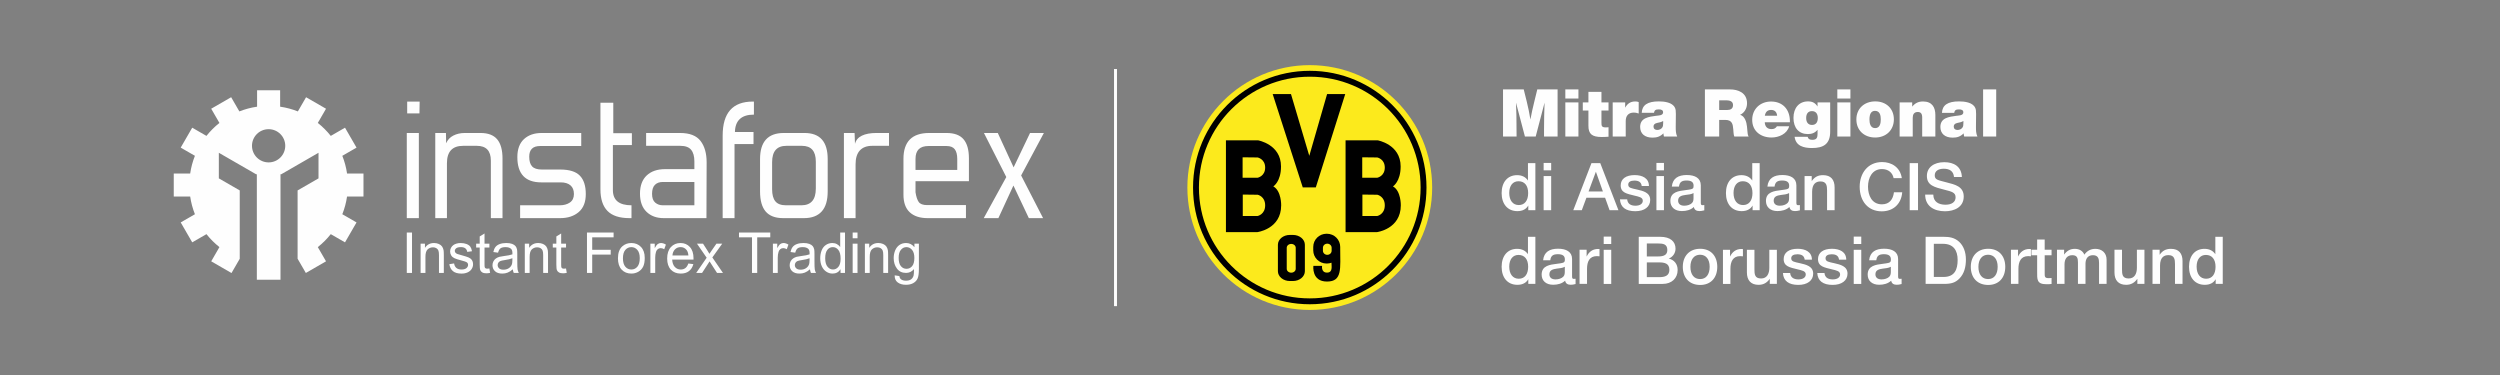
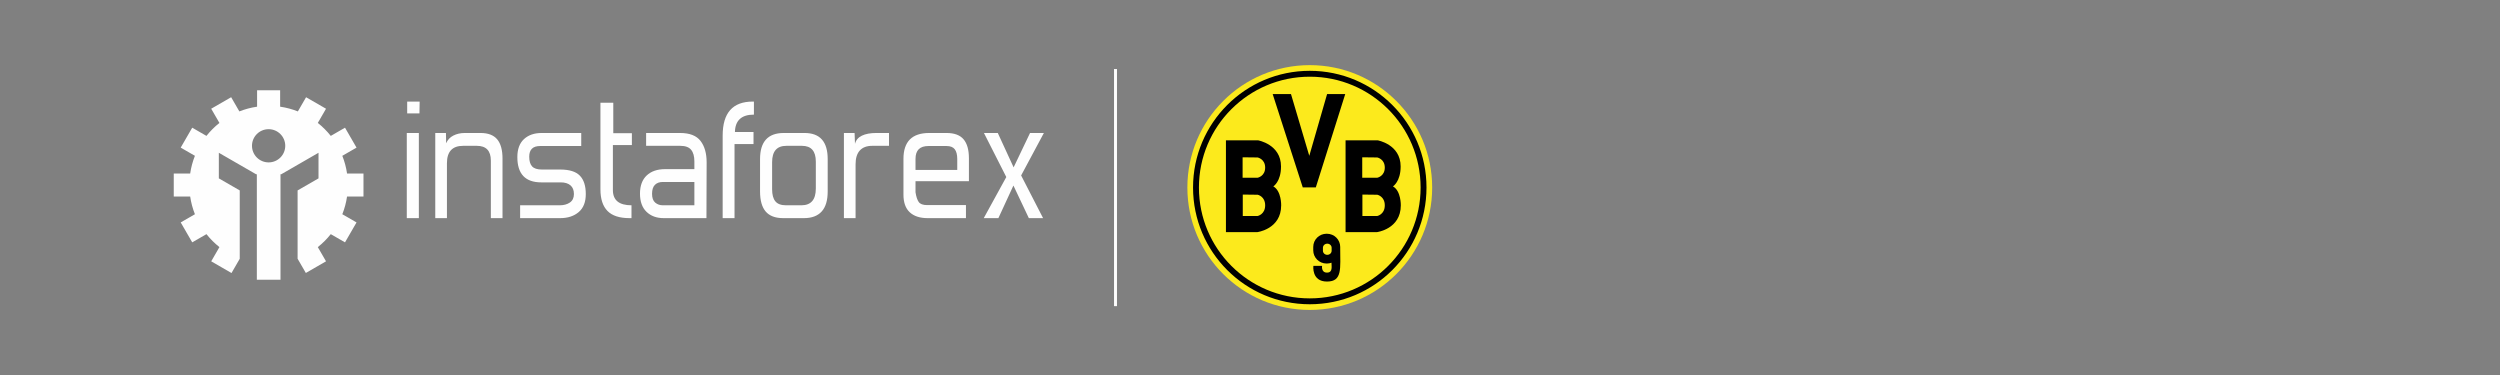
<svg xmlns="http://www.w3.org/2000/svg" xml:space="preserve" width="1000mm" height="150mm" version="1.1" style="shape-rendering:geometricPrecision; text-rendering:geometricPrecision; image-rendering:optimizeQuality; fill-rule:evenodd; clip-rule:evenodd" viewBox="0 0 100000 15000">
  <rect x="0" y="0" width="100000" height="15000" fill="#808080" stroke="none" />
  <defs>
    <style type="text/css">
   
    .str0 {stroke:#FEFEFE;stroke-width:20;stroke-miterlimit:22.926}
    .str1 {stroke:#FEFEFE;stroke-width:20;stroke-miterlimit:22.926}
    .fil2 {fill:#FEFEFE}
    .fil4 {fill:#FEFEFE}
    .fil1 {fill:black;fill-rule:nonzero}
    .fil0 {fill:#FCEA1C;fill-rule:nonzero}
    .fil5 {fill:#FEFEFE;fill-rule:nonzero}
    .fil3 {fill:#FEFEFE;fill-rule:nonzero}
   
  </style>
  </defs>
  <g id="Слой_x0020_1">
    <g id="_2738633494832">
      <path class="fil0" d="M52390.96 2605.22c-2704.19,0 -4896.29,2192.11 -4896.29,4896.36 0,2704.09 2192.1,4896.14 4896.29,4896.14 2703.56,0 4895.34,-2191.16 4896.24,-4894.48l0 -3.31c-0.9,-2703.5 -2192.68,-4894.71 -4896.24,-4894.71z" />
      <path class="fil1" d="M49255.84 4366.38c-802.47,802.77 -1298.52,1910.45 -1298.66,3135.18l0 0c0.14,1224.7 496.19,2332.21 1298.66,3134.98l0 0c802.76,802.47 1910.44,1298.55 3135.12,1298.55l0 0c1224.75,0 2332.26,-496.08 3135.03,-1298.55l0 0c802.47,-802.77 1298.31,-1910.28 1298.48,-3134.98l0 0c-0.17,-1224.73 -496.01,-2332.41 -1298.48,-3135.18l0 0c-802.77,-802.47 -1910.28,-1298.51 -3135.03,-1298.51l0 0c-1224.68,0 -2332.36,496.04 -3135.12,1298.51l0 0zm-1533.94 3135.18c0.16,-2578.82 2090.31,-4668.95 4669.06,-4668.95l0 0c2578.66,0 4668.83,2090.13 4668.83,4668.95l0 0c0,2578.47 -2090.17,4668.73 -4668.83,4668.88l0 0c-2578.75,-0.15 -4668.9,-2090.41 -4669.06,-4668.88l0 0z" />
-       <path class="fil1" d="M51828.7 10753.33c0,85.07 -80.4,153.89 -179.7,153.89 -99.35,0 -179.81,-68.82 -179.81,-153.89l0 -842.3c0,-85.32 80.46,-154.28 179.81,-154.28 99.3,0 179.7,68.96 179.7,154.28l0 842.3zm-110.27 -1356.09l-125.74 0c-263.17,0 -476.52,175.95 -476.52,393.22l0 1057.13c0,217.12 213.35,393.07 476.52,393.07l125.74 0c263.05,0 476.43,-175.95 476.43,-393.07l0 -1057.13c0,-217.27 -213.38,-393.22 -476.43,-393.22z" />
      <path class="fil1" d="M53091.25 10193.15c-96.16,0 -174.09,-72.63 -174.09,-162.21l0 -121.72c0,-89.48 77.93,-162.27 174.09,-162.27 96.16,0 174.13,72.79 174.13,162.27l0 121.72c0,89.58 -77.97,162.21 -174.13,162.21zm517.21 -284.35l0 -31.67c0,-291.33 -238.03,-527.33 -531.81,-527.33l-15.08 0c-293.6,0 -531.63,236 -531.63,527.33l0 136.99c0,291.01 238.03,527.03 531.63,527.03l15.08 0c64.56,0 126.13,-11.82 183.37,-32.73l-0.61 0.88c0,149.41 59.83,394.64 -180.5,394.64 -240.19,0 -196.05,-269.49 -196.05,-269.49l-348.08 0c0,0 -78.46,627.51 544.13,627.51 622.8,0 529.55,-519.57 529.55,-1353.16z" />
      <polygon class="fil1" points="50907.05,3762.23 51639.11,3762.23 52371.4,6233.31 53083.83,3762.23 53809.5,3762.23 52632.88,7494.95 52109.84,7494.95 " />
      <path class="fil1" d="M55090.88 7109.17l-601.51 0 0 -816.99 601.51 6.49c0,0 300.63,58.87 300.63,405.43 0,346.36 -300.63,405.07 -300.63,405.07zm2.1 1529.81l-597.1 0 0 -856.41 597.1 6.96c0,0 298.53,61.57 298.53,424.75 0,363.15 -298.53,424.7 -298.53,424.7zm625.38 -1183.3c0,0 307.14,-189.46 307.14,-797.51 0,-889.01 -921.62,-1045.86 -921.62,-1045.86l-1281.3 0 0 3673.84 1248.57 0c0,0 960.94,-117.76 960.94,-1072.04 0,0 13.07,-575.26 -313.73,-758.43z" />
      <path class="fil1" d="M50305.59 7109.17l-601.37 0 0 -816.99 601.37 6.49c0,0 300.73,58.87 300.73,405.43 0,346.36 -300.73,405.07 -300.73,405.07zm2.21 1529.81l-597.09 0 0 -856.41 597.09 6.96c0,0 298.52,61.57 298.52,424.75 0,363.15 -298.52,424.7 -298.52,424.7zm625.29 -1183.3c0,0 307.3,-189.46 307.3,-797.51 0,-889.01 -921.7,-1045.86 -921.7,-1045.86l-1281.31 0 0 3673.84 1248.6 0c0,0 960.94,-117.76 960.94,-1072.04 0,0 13.08,-575.26 -313.83,-758.43z" />
    </g>
    <rect class="fil2 str0" x="44576.19" y="2769.83" width="88.19" height="9463.28" />
-     <path class="fil3" d="M62303.72 3576.81l-812.27 0 -116.42 476.25c-58.21,243.41 -116.41,481.54 -158.75,727.6 -37.04,-240.77 -87.31,-476.25 -145.52,-714.37l-121.71 -489.48 -828.14 0 0 1883.83 542.39 0 -2.64 -362.48c-2.65,-431.27 -2.65,-545.04 -21.17,-992.18l357.19 1354.66 431.27 0 354.54 -1354.66c-13.23,357.18 -21.17,714.37 -21.17,1071.56l0 283.1 542.4 0 0 -1883.83zm833.43 0l-523.87 0 0 365.12 523.87 0 0 -365.12zm0 518.58l-523.87 0 0 1365.25 523.87 0 0 -1365.25zm1203.86 0l-283.11 0 0 -420.69 -521.22 0 0 420.69 -224.9 0 0 325.44 224.9 0 0 611.19c0,330.72 148.16,447.14 529.16,447.14 108.48,0 156.11,-2.65 275.17,-10.58l0 -378.36c-34.4,5.3 -74.08,5.3 -108.48,5.3 -161.4,0 -174.63,-52.92 -174.63,-187.86l0 -486.83 283.11 0 0 -325.44zm1206.49 -13.23c-55.56,-18.52 -76.72,-23.81 -134.93,-23.81 -195.79,0 -312.21,84.67 -407.46,248.71l2.65 -211.67 -500.07 0 0 1365.25 521.23 0 0 -619.12c0,-211.67 111.13,-338.67 325.44,-338.67 60.85,0 105.83,7.94 193.14,37.04l0 -457.73zm1539.88 1378.48c-58.21,-116.42 -58.21,-256.65 -58.21,-388.94 0,-211.66 5.29,-341.31 5.29,-513.29 0,-137.58 -7.94,-187.85 -37.04,-248.71 -103.19,-219.6 -433.92,-254 -645.58,-254 -449.79,0 -669.4,148.17 -682.63,457.73l489.48 0c18.52,-105.83 66.15,-137.58 193.15,-137.58 116.41,0 171.98,37.04 171.98,119.06 0,132.29 -190.5,124.36 -283.11,137.59 -280.45,39.68 -635,74.08 -635,444.49 0,269.88 185.21,428.63 494.77,428.63 182.57,0 312.21,-47.63 436.57,-171.98 2.64,50.27 5.29,66.15 21.16,127l529.17 0zm-560.92 -621.77l0 82.02c0,89.96 -7.93,132.29 -31.75,171.98 -39.68,66.15 -116.41,105.83 -206.37,105.83 -92.61,0 -148.17,-52.91 -148.17,-137.58 0,-74.08 44.98,-121.71 142.88,-142.88 84.66,-18.52 171.98,-31.75 243.41,-79.37zm1669.52 -1262.06l0 1883.83 571.5 0 0 -664.1 243.42 0c269.87,0 304.27,164.04 320.14,381l7.94 105.83c5.29,58.21 10.58,124.35 34.4,177.27l571.5 0c-37.05,-55.56 -42.34,-137.58 -47.63,-203.73l-18.52 -198.44c-15.87,-166.68 -84.67,-418.04 -275.17,-465.66 169.34,-76.73 277.82,-256.65 277.82,-460.38 0,-436.56 -378.36,-555.62 -672.04,-555.62l-1013.36 0zm571.5 436.56l285.75 0c177.27,0 267.23,63.5 267.23,190.5 0,148.17 -103.19,195.79 -235.48,195.79l-317.5 0 0 -386.29zm2799.29 1037.17l-489.48 0c-52.92,82.02 -116.42,113.77 -219.6,113.77 -161.4,0 -259.29,-97.9 -267.23,-272.52l1005.41 0 0 -39.69c0,-481.54 -293.68,-791.1 -754.06,-791.1 -439.21,0 -754.06,306.91 -754.06,732.89 0,455.08 346.6,706.44 772.58,706.44 296.34,0 621.77,-142.88 706.44,-449.79zm-481.54 -420.69l-492.13 0c26.46,-156.1 111.13,-232.83 251.36,-232.83 153.46,0 227.54,92.6 240.77,232.83zm2121.95 -534.46l-505.35 0 0 164.04c-92.61,-140.23 -198.44,-203.73 -381,-203.73 -354.54,0 -582.08,256.65 -582.08,658.82 0,404.81 216.95,648.22 576.79,648.22 164.04,0 285.75,-50.27 386.29,-171.97l0 156.1c0,137.58 -21.17,246.06 -203.73,246.06 -116.42,0 -166.69,-31.75 -193.15,-121.71l-521.23 0c47.63,370.42 365.13,449.79 698.5,449.79 455.09,0 724.96,-158.75 724.96,-653.52l0 -1172.1zm-730.25 349.25c150.81,0 235.48,100.54 235.48,275.17 0,177.27 -82.02,277.81 -232.83,277.81 -148.17,0 -232.83,-100.54 -232.83,-277.81 0,-174.63 82.02,-275.17 230.18,-275.17zm1539.87 -867.83l-523.87 0 0 365.12 523.87 0 0 -365.12zm0 518.58l-523.87 0 0 1365.25 523.87 0 0 -1365.25zm994.84 -39.69c-447.15,0 -756.71,293.69 -756.71,722.32 0,428.62 306.92,722.31 751.42,722.31 441.85,0 748.77,-298.98 748.77,-727.61 0,-425.97 -304.27,-717.02 -743.48,-717.02zm-10.59 378.36c195.8,0 230.19,185.21 230.19,338.66 0,150.82 -29.1,351.9 -224.89,351.9 -193.15,0 -227.54,-195.79 -227.54,-346.6 0,-230.19 74.08,-343.96 222.24,-343.96zm1486.96 -338.67l-502.71 0 0 1365.25 523.87 0 0 -751.42c0,-129.64 52.92,-230.18 201.09,-230.18 121.71,0 177.27,68.79 177.27,216.96l0 764.64 526.52 0 0 -862.54c0,-296.33 -124.36,-539.75 -492.13,-539.75 -185.2,0 -320.14,66.15 -433.91,206.37l0 -169.33zm2608.79 1365.25c-58.21,-116.42 -58.21,-256.65 -58.21,-388.94 0,-211.66 5.29,-341.31 5.29,-513.29 0,-137.58 -7.94,-187.85 -37.04,-248.71 -103.19,-219.6 -433.92,-254 -645.58,-254 -449.79,0 -669.4,148.17 -682.63,457.73l489.48 0c18.52,-105.83 66.15,-137.58 193.15,-137.58 116.41,0 171.98,37.04 171.98,119.06 0,132.29 -190.5,124.36 -283.11,137.59 -280.45,39.68 -635,74.08 -635,444.49 0,269.88 185.21,428.63 494.77,428.63 182.57,0 312.21,-47.63 436.57,-171.98 2.64,50.27 5.29,66.15 21.16,127l529.17 0zm-560.92 -621.77l0 82.02c0,89.96 -7.93,132.29 -31.75,171.98 -39.68,66.15 -116.41,105.83 -206.37,105.83 -92.61,0 -148.17,-52.91 -148.17,-137.58 0,-74.08 44.98,-121.71 142.88,-142.88 84.66,-18.52 171.98,-31.75 243.41,-79.37zm1312.33 -1262.06l-523.87 0 0 1883.83 523.87 0 0 -1883.83zm-18433.49 2947.46l-296.33 0 0 695.85c-95.25,-140.23 -240.77,-214.31 -433.92,-214.31 -378.35,0 -619.12,277.81 -619.12,717.02 0,441.85 243.41,722.31 629.7,722.31 203.73,0 351.9,-76.73 436.57,-224.89l0 187.85 283.1 0 0 -1883.83zm-674.69 724.96c243.42,0 386.3,174.62 386.3,473.6 0,301.62 -140.23,478.9 -375.71,478.9 -235.48,0 -381,-185.21 -381,-484.19 0,-291.04 142.87,-468.31 370.41,-468.31zm1307.04 -732.9l-301.62 0 0 296.33 301.62 0 0 -296.33zm0 526.52l-301.62 0 0 1365.25 301.62 0 0 -1365.25zm1963.21 -518.58l-351.89 0 -727.61 1883.83 341.32 0 185.2 -500.06 746.13 0 179.91 500.06 354.55 0 -727.61 -1883.83zm105.84 1135.06l-574.15 0 293.69 -791.54 280.46 791.54zm1841.49 -219.6c0,-309.57 -259.29,-436.57 -571.5,-436.57 -349.24,0 -558.27,153.46 -558.27,412.75 0,293.69 246.07,333.38 558.27,410.11 171.98,42.33 325.44,66.14 325.44,203.73 0,121.7 -116.41,198.43 -293.69,198.43 -187.85,0 -314.85,-76.73 -330.72,-256.64l-288.4 0c15.88,312.21 227.54,476.25 613.83,476.25 365.13,0 595.32,-174.63 595.32,-449.79 0,-301.63 -291.05,-362.48 -529.17,-418.04 -219.6,-50.28 -349.25,-60.86 -349.25,-198.44 0,-100.54 89.96,-158.75 243.42,-158.75 161.39,0 275.16,50.27 296.33,216.96l288.39 0zm600.61 -923.4l-301.62 0 0 296.33 301.62 0 0 -296.33zm0 526.52l-301.62 0 0 1365.25 301.62 0 0 -1365.25zm314.86 420.69l285.75 0c23.81,-177.27 108.48,-243.42 304.27,-243.42 190.5,0 280.46,66.15 280.46,206.38 0,50.27 -5.29,82.02 -18.52,97.89 -29.11,39.69 -89.96,52.92 -298.98,79.38 -272.52,34.39 -611.19,68.79 -611.19,431.27 0,251.35 177.27,407.46 460.38,407.46 179.91,0 354.54,-44.98 478.89,-164.05 21.17,119.07 105.84,164.05 222.25,164.05 58.21,0 100.54,-5.3 195.79,-29.11l0 -211.66c-37.04,5.29 -47.62,5.29 -68.79,5.29 -55.56,0 -71.44,-21.17 -71.44,-100.54l0 -693.21c0,-293.69 -238.12,-412.75 -560.91,-412.75 -333.38,0 -563.56,127 -597.96,463.02zm867.83 259.29l0 161.4c0,82.02 2.65,171.97 -60.85,235.47 -68.79,68.8 -185.21,108.48 -309.56,108.48 -156.11,0 -246.07,-74.08 -246.07,-203.73 0,-179.91 158.75,-206.37 298.98,-227.54 108.48,-15.87 219.61,-18.52 317.5,-74.08zm2645.83 -1198.56l-296.33 0 0 695.85c-95.25,-140.23 -240.77,-214.31 -433.92,-214.31 -378.35,0 -619.12,277.81 -619.12,717.02 0,441.85 243.41,722.31 629.7,722.31 203.73,0 351.9,-76.73 436.57,-224.89l0 187.85 283.1 0 0 -1883.83zm-674.69 724.96c243.42,0 386.3,174.62 386.3,473.6 0,301.62 -140.23,478.9 -375.71,478.9 -235.48,0 -381,-185.21 -381,-484.19 0,-291.04 142.87,-468.31 370.41,-468.31zm984.25 214.31l285.75 0c23.81,-177.27 108.48,-243.42 304.27,-243.42 190.5,0 280.46,66.15 280.46,206.38 0,50.27 -5.29,82.02 -18.52,97.89 -29.11,39.69 -89.96,52.92 -298.98,79.38 -272.52,34.39 -611.19,68.79 -611.19,431.27 0,251.35 177.27,407.46 460.38,407.46 179.91,0 354.54,-44.98 478.89,-164.05 21.17,119.07 105.84,164.05 222.25,164.05 58.21,0 100.54,-5.3 195.79,-29.11l0 -211.66c-37.04,5.29 -47.62,5.29 -68.79,5.29 -55.56,0 -71.44,-21.17 -71.44,-100.54l0 -693.21c0,-293.69 -238.12,-412.75 -560.91,-412.75 -333.38,0 -563.56,127 -597.96,463.02zm867.83 259.29l0 161.4c0,82.02 2.65,171.97 -60.85,235.47 -68.79,68.8 -185.21,108.48 -309.56,108.48 -156.11,0 -246.07,-74.08 -246.07,-203.73 0,-179.91 158.75,-206.37 298.98,-227.54 108.48,-15.87 219.61,-18.52 317.5,-74.08zm904.88 -679.98l-285.75 0 0 1365.25 301.62 0 0 -735.54c0,-314.85 150.81,-415.4 333.37,-415.4 240.78,0 264.59,169.34 264.59,357.19l0 793.75 301.62 0 0 -910.17c0,-309.56 -148.16,-492.12 -463.02,-492.12 -203.73,0 -338.66,74.08 -452.43,238.12l0 -201.08zm3619.49 648.23l-330.73 0c-34.39,277.81 -174.62,481.54 -481.54,481.54 -402.16,0 -555.62,-357.19 -555.62,-706.44 0,-346.6 161.4,-703.79 558.27,-703.79 243.42,0 420.69,134.94 465.67,362.48l328.08 0c-63.5,-436.56 -412.75,-642.93 -788.46,-642.93 -571.5,0 -896.94,449.79 -896.94,984.24 0,595.32 349.25,986.9 881.07,986.9 470.95,0 785.81,-304.27 820.2,-762zm632.36 -1166.81l-333.38 0 0 1883.83 333.38 0 0 -1883.83zm1754.18 555.62c-15.87,-420.68 -320.14,-592.66 -703.79,-592.66 -423.33,0 -695.85,214.31 -695.85,550.33 0,383.65 309.56,449.79 709.08,552.98 277.81,71.44 439.21,105.83 439.21,301.62 0,185.21 -150.81,296.34 -404.81,296.34 -267.23,0 -486.84,-113.77 -486.84,-404.82l-325.43 0c0,455.09 346.6,666.75 793.75,666.75 370.41,0 748.77,-164.04 748.77,-590.02 0,-404.81 -359.84,-481.54 -679.98,-563.56 -362.48,-95.25 -478.9,-105.83 -478.9,-285.75 0,-164.04 134.94,-261.94 359.83,-261.94 232.84,0 388.94,95.25 410.11,330.73l314.85 0zm-17060.32 2391.84l-296.33 0 0 695.85c-95.25,-140.23 -240.77,-214.31 -433.92,-214.31 -378.35,0 -619.12,277.81 -619.12,717.02 0,441.85 243.41,722.31 629.7,722.31 203.73,0 351.9,-76.73 436.57,-224.89l0 187.85 283.1 0 0 -1883.83zm-674.69 724.96c243.42,0 386.3,174.62 386.3,473.6 0,301.62 -140.23,478.9 -375.71,478.9 -235.48,0 -381,-185.21 -381,-484.19 0,-291.04 142.87,-468.31 370.41,-468.31zm984.25 214.31l285.75 0c23.81,-177.27 108.48,-243.42 304.27,-243.42 190.5,0 280.46,66.15 280.46,206.38 0,50.27 -5.29,82.02 -18.52,97.89 -29.11,39.69 -89.96,52.92 -298.98,79.38 -272.52,34.39 -611.19,68.79 -611.19,431.27 0,251.35 177.27,407.46 460.38,407.46 179.91,0 354.54,-44.98 478.89,-164.05 21.17,119.07 105.84,164.05 222.25,164.05 58.21,0 100.54,-5.3 195.79,-29.11l0 -211.66c-37.04,5.29 -47.62,5.29 -68.79,5.29 -55.56,0 -71.44,-21.17 -71.44,-100.54l0 -693.21c0,-293.69 -238.12,-412.75 -560.91,-412.75 -333.38,0 -563.56,127 -597.96,463.02zm867.83 259.29l0 161.4c0,82.02 2.65,171.97 -60.85,235.47 -68.79,68.8 -185.21,108.48 -309.56,108.48 -156.11,0 -246.07,-74.08 -246.07,-203.73 0,-179.91 158.75,-206.37 298.98,-227.54 108.48,-15.87 219.61,-18.52 317.5,-74.08zm1389.06 -706.44c-29.1,-2.64 -39.69,-5.29 -58.21,-5.29 -219.6,0 -367.77,116.42 -457.72,304.27l0 -272.52 -283.11 0 0 1365.25 298.98 0 0 -600.6c0,-285.75 95.25,-510.65 394.23,-510.65 31.75,0 52.92,2.65 105.83,7.94l0 -288.4zm468.31 -500.06l-301.62 0 0 296.33 301.62 0 0 -296.33zm0 526.52l-301.62 0 0 1365.25 301.62 0 0 -1365.25zm1100.67 -518.58l0 1883.83 960.44 0c351.89,0 595.31,-222.25 595.31,-555.62 0,-243.42 -140.23,-404.82 -354.54,-457.73 158.75,-63.5 269.87,-214.32 269.87,-396.88 0,-280.46 -203.73,-473.6 -611.18,-473.6l-859.9 0zm322.79 267.23l460.38 0c187.85,0 359.83,23.81 359.83,259.29 0,190.5 -124.35,259.29 -370.42,259.29l-449.79 0 0 -518.58zm0 756.71l489.48 0c214.31,0 412.75,37.04 412.75,296.33 0,240.77 -185.21,293.69 -407.46,293.69l-494.77 0 0 -590.02zm2135.18 -545.05c-423.33,0 -695.85,283.11 -695.85,722.32 0,444.5 269.87,724.95 695.85,724.95 418.04,0 682.63,-280.45 682.63,-724.95 0,-441.86 -264.59,-722.32 -682.63,-722.32zm-5.29 238.13c238.13,0 383.65,182.56 383.65,481.54 0,306.92 -142.88,492.12 -381,492.12 -243.42,0 -388.94,-182.56 -388.94,-489.47 0,-298.98 148.17,-484.19 386.29,-484.19zm1714.5 -224.9c-29.1,-2.64 -39.69,-5.29 -58.21,-5.29 -219.6,0 -367.77,116.42 -457.72,304.27l0 -272.52 -283.11 0 0 1365.25 298.98 0 0 -600.6c0,-285.75 95.25,-510.65 394.23,-510.65 31.75,0 52.92,2.65 105.83,7.94l0 -288.4zm1357.31 26.46l-301.62 0 0 722.31c0,224.9 -87.32,425.98 -328.09,425.98 -256.64,0 -267.23,-169.33 -267.23,-367.77l0 -780.52 -301.62 0 0 904.88c0,320.14 164.04,497.41 465.67,497.41 190.5,0 333.37,-76.73 449.79,-240.77l0 203.73 283.1 0 0 -1365.25zm1402.29 396.88c0,-309.57 -259.29,-436.57 -571.5,-436.57 -349.24,0 -558.27,153.46 -558.27,412.75 0,293.69 246.07,333.38 558.27,410.11 171.98,42.33 325.44,66.14 325.44,203.73 0,121.7 -116.41,198.43 -293.69,198.43 -187.85,0 -314.85,-76.73 -330.72,-256.64l-288.4 0c15.88,312.21 227.54,476.25 613.83,476.25 365.13,0 595.32,-174.63 595.32,-449.79 0,-301.63 -291.05,-362.48 -529.17,-418.04 -219.6,-50.28 -349.25,-60.86 -349.25,-198.44 0,-100.54 89.96,-158.75 243.42,-158.75 161.39,0 275.16,50.27 296.33,216.96l288.39 0zm1373.19 0c0,-309.57 -259.29,-436.57 -571.5,-436.57 -349.24,0 -558.27,153.46 -558.27,412.75 0,293.69 246.07,333.38 558.27,410.11 171.98,42.33 325.44,66.14 325.44,203.73 0,121.7 -116.41,198.43 -293.69,198.43 -187.85,0 -314.85,-76.73 -330.72,-256.64l-288.4 0c15.88,312.21 227.54,476.25 613.83,476.25 365.13,0 595.32,-174.63 595.32,-449.79 0,-301.63 -291.05,-362.48 -529.17,-418.04 -219.6,-50.28 -349.25,-60.86 -349.25,-198.44 0,-100.54 89.96,-158.75 243.42,-158.75 161.39,0 275.16,50.27 296.33,216.96l288.39 0zm600.61 -923.4l-301.62 0 0 296.33 301.62 0 0 -296.33zm0 526.52l-301.62 0 0 1365.25 301.62 0 0 -1365.25zm314.86 420.69l285.75 0c23.81,-177.27 108.48,-243.42 304.27,-243.42 190.5,0 280.46,66.15 280.46,206.38 0,50.27 -5.29,82.02 -18.52,97.89 -29.11,39.69 -89.96,52.92 -298.98,79.38 -272.52,34.39 -611.19,68.79 -611.19,431.27 0,251.35 177.27,407.46 460.38,407.46 179.91,0 354.54,-44.98 478.89,-164.05 21.17,119.07 105.84,164.05 222.25,164.05 58.21,0 100.54,-5.3 195.79,-29.11l0 -211.66c-37.04,5.29 -47.62,5.29 -68.79,5.29 -55.56,0 -71.44,-21.17 -71.44,-100.54l0 -693.21c0,-293.69 -238.12,-412.75 -560.91,-412.75 -333.38,0 -563.56,127 -597.96,463.02zm867.83 259.29l0 161.4c0,82.02 2.65,171.97 -60.85,235.47 -68.79,68.8 -185.21,108.48 -309.56,108.48 -156.11,0 -246.07,-74.08 -246.07,-203.73 0,-179.91 158.75,-206.37 298.98,-227.54 108.48,-15.87 219.61,-18.52 317.5,-74.08zm1391.71 -1198.56l0 1883.83 735.54 0c296.33,0 455.08,-52.92 611.18,-209.02 203.73,-203.73 264.59,-484.19 264.59,-764.65 0,-301.62 -97.9,-555.62 -277.81,-717.02 -179.92,-161.39 -383.65,-193.14 -616.48,-193.14l-717.02 0zm328.08 280.46l367.77 0c412.75,0 584.73,259.29 584.73,645.58 0,386.29 -121.71,679.98 -563.56,679.98l-388.94 0 0 -1325.56zm2174.87 198.43c-423.33,0 -695.85,283.11 -695.85,722.32 0,444.5 269.87,724.95 695.85,724.95 418.04,0 682.63,-280.45 682.63,-724.95 0,-441.86 -264.59,-722.32 -682.63,-722.32zm-5.29 238.13c238.13,0 383.65,182.56 383.65,481.54 0,306.92 -142.88,492.12 -381,492.12 -243.42,0 -388.94,-182.56 -388.94,-489.47 0,-298.98 148.17,-484.19 386.29,-484.19zm1714.5 -224.9c-29.1,-2.64 -39.69,-5.29 -58.21,-5.29 -219.6,0 -367.77,116.42 -457.72,304.27l0 -272.52 -283.11 0 0 1365.25 298.98 0 0 -600.6c0,-285.75 95.25,-510.65 394.23,-510.65 31.75,0 52.92,2.65 105.83,7.94l0 -288.4zm825.5 26.46l-275.17 0 0 -410.1 -301.62 0 0 410.1 -227.54 0 0 219.61 227.54 0 0 650.87c0,309.56 -23.81,508 373.06,508 76.73,0 113.77,0 203.73,-10.58l0 -238.13c-44.98,5.29 -76.73,5.29 -119.06,5.29 -158.75,0 -156.11,-66.14 -156.11,-195.79l0 -719.66 275.17 0 0 -219.61zm502.71 0l-285.75 0 0 1365.25 301.62 0 0 -785.81c0,-211.67 100.54,-362.48 312.21,-362.48 201.08,0 224.89,129.65 224.89,293.69l0 854.6 301.63 0 0 -801.69c0,-214.31 100.54,-346.6 298.98,-346.6 209.02,0 243.41,142.87 243.41,309.56l0 838.73 301.63 0 0 -968.37c0,-280.46 -198.44,-433.92 -447.15,-433.92 -190.5,0 -336.02,82.02 -441.85,232.83 -63.5,-150.81 -203.73,-232.83 -381,-232.83 -190.5,0 -320.15,82.02 -428.62,230.19l0 -193.15zm3212.03 0l-301.62 0 0 722.31c0,224.9 -87.32,425.98 -328.09,425.98 -256.64,0 -267.23,-169.33 -267.23,-367.77l0 -780.52 -301.62 0 0 904.88c0,320.14 164.04,497.41 465.67,497.41 190.5,0 333.37,-76.73 449.79,-240.77l0 203.73 283.1 0 0 -1365.25zm608.55 0l-285.75 0 0 1365.25 301.62 0 0 -735.54c0,-314.85 150.81,-415.4 333.37,-415.4 240.78,0 264.59,169.34 264.59,357.19l0 793.75 301.62 0 0 -910.17c0,-309.56 -148.16,-492.12 -463.02,-492.12 -203.73,0 -338.66,74.08 -452.43,238.12l0 -201.08zm2524.12 -518.58l-296.33 0 0 695.85c-95.25,-140.23 -240.77,-214.31 -433.92,-214.31 -378.35,0 -619.12,277.81 -619.12,717.02 0,441.85 243.41,722.31 629.7,722.31 203.73,0 351.9,-76.73 436.57,-224.89l0 187.85 283.1 0 0 -1883.83zm-674.69 724.96c243.42,0 386.3,174.62 386.3,473.6 0,301.62 -140.23,478.9 -375.71,478.9 -235.48,0 -381,-185.21 -381,-484.19 0,-291.04 142.87,-468.31 370.41,-468.31z" />
    <g id="_2739717968080">
      <path class="fil4" d="M10284 3611.36l921.48 0 0 655.93c246.76,35.88 484.34,100.06 709.25,189.36l328.15 -567.66 798.01 460.17 -328.59 568.38c192.3,152.21 366.5,326.23 518.9,518.33l569.15 -328.22 460.71 797.03 -568.39 327.8c89.37,224.62 153.5,461.85 189.49,708.33l656.91 0 0 920.37 -656.96 0c-35.94,246.39 -100.16,483.65 -189.56,708.31l568.57 327.8 -460.77 797.05 -569.31 -328.28c-152.33,192.07 -326.59,366 -518.81,518.22l328.7 568.59 -807.37 466.14 -329.51 -569.71 -0.05 -2732.26 836.42 -482.29 0 -1023.93 -1492.37 860.63 -27.93 0 0 16.07 -2.35 1.39 2.35 4.09 -0.02 4197.69 -946.55 0 0 -4197.69 2.35 -4.09 -2.35 -1.39 0 -16.07 -27.93 0 -1492.39 -860.63 0 1023.93 836.42 482.29 -0.04 2733.97 -329.3 570.38 -811.72 -468.52 328.66 -568.57c-192.28,-152.15 -366.48,-326.25 -518.88,-518.24l-569.22 328.28 -460.76 -797.05 568.51 -327.8c-89.39,-224.62 -153.56,-461.94 -189.55,-708.31l-656.89 0 0 -920.37 656.85 0c35.94,-246.46 100.16,-483.75 189.5,-708.4l-568.36 -327.73 460.7 -797.03 569.07 328.18c152.36,-192.06 326.65,-366.12 518.93,-518.35l-328.53 -568.32 798.01 -460.17 328.1 567.59c224.91,-89.25 462.5,-153.41 709.27,-189.29l0 -655.93zm460.7 1555.76c367.38,0 665.25,297.55 665.25,664.38 0,366.93 -297.87,664.4 -665.25,664.4 -367.27,0 -665.18,-297.47 -665.18,-664.4 0,-366.83 297.91,-664.38 665.18,-664.38z" />
      <path class="fil5" d="M16777.83 4537.26l-490.53 0 0 -474.14 498.41 0 -7.88 474.14zm-23.75 4188.06l-482.59 0 0 -3405.78 482.59 0 0 3405.78zm1091.8 -2994.86c58.04,-136.98 154.29,-239.67 288.79,-308.18 134.5,-68.47 286.12,-102.74 454.92,-102.74l632.95 0c300.66,0 522.14,84.3 664.58,252.89 142.41,168.55 213.59,426.67 213.59,774.4l0 2378.49 -466.76 0 0 -2299.47c0,-395.08 -187.28,-592.65 -561.73,-592.65l-545.89 0c-432.56,0 -648.77,231.79 -648.77,695.35l0 2196.77 -466.79 0 0 -3405.78 427.22 0 7.89 410.92zm2958.98 2994.86l0 -513.64 1582.34 0c163.49,0 299.32,-36.86 407.47,-110.6 108.12,-73.78 162.17,-187.04 162.17,-339.81 0,-152.79 -46.12,-268.66 -138.44,-347.69 -92.31,-79.02 -222.87,-118.52 -391.65,-118.52l-775.32 0c-638.22,0 -957.32,-337.15 -957.32,-1011.45 0,-316.08 88.33,-555.76 265.05,-719.07 176.66,-163.31 412.74,-245 708.09,-245l1582.32 0 0 521.52 -1645.63 0c-290.07,0 -435.11,142.27 -435.11,426.74 0,173.85 38.23,302.94 114.68,387.21 76.5,84.28 207.06,126.42 391.66,126.42l735.76 0c363.97,0 625.03,81.67 783.27,244.98 158.22,163.31 237.34,408.26 237.34,734.86 0,321.36 -94.93,562.36 -284.8,723.04 -189.9,160.66 -435.13,241.01 -735.81,241.01l-1606.07 0zm4454.3 0l-79.12 0c-400.85,0 -694.91,-96.13 -882.17,-288.44 -187.25,-192.27 -280.85,-480.67 -280.85,-865.25l0 -3461.08 514.27 0 0 1216.91 743.68 0 0 474.11 -759.5 0 0 1801.65c0,405.63 247.9,608.46 743.69,608.46l0 513.64zm2998.54 0l-1708.93 0c-284.8,0 -514.28,-84.28 -688.32,-252.87 -174.07,-168.56 -261.06,-410.89 -261.06,-726.97 0,-316.11 89.66,-558.43 268.98,-727.02 179.33,-168.57 424.58,-252.84 735.77,-252.84l1170.94 0 0 -308.18c0,-205.48 -43.52,-360.86 -130.52,-466.18 -87.04,-105.39 -230.75,-158.06 -431.21,-158.06l-1368.71 0 0 -513.66 1360.82 0c379.74,0 651.39,105.38 814.88,316.11 163.51,210.72 245.25,497.86 245.25,861.31l-7.89 2228.36zm-482.62 -513.64l0 -932.43 -1265.88 0c-131.88,0 -236.02,38.2 -312.49,114.59 -76.48,76.39 -114.73,196.24 -114.73,359.54 0,163.3 42.17,280.54 126.56,351.64 84.41,71.14 184.64,106.66 300.66,106.66l1265.88 0zm2365.57 -2449.61l-759.51 0 0 2963.25 -474.72 0 0 -3303.04c0,-906.07 400.87,-1359.16 1202.6,-1359.16l47.44 0 0 521.56c-495.79,0 -748.97,231.82 -759.51,695.35l743.7 0 0 482.04zm2041.22 -442.53c617.14,0 925.69,347.7 925.69,1043.09l0 1295.93c0,358.22 -80.45,625.55 -241.29,802.04 -160.89,176.5 -396.93,264.72 -708.09,264.72l-830.74 0c-316.48,0 -549.85,-88.22 -700.2,-264.72 -150.31,-176.49 -225.48,-443.82 -225.48,-802.04l0 -1295.93c0,-695.39 316.48,-1043.09 949.43,-1043.09l830.68 0zm-727.82 513.66c-379.8,0 -569.65,218.62 -569.65,655.85l0 1082.58c0,216.02 43.49,376.66 130.5,482.02 87.04,105.37 228.15,158.03 423.29,158.03l617.12 0c385.02,0 577.54,-223.88 577.54,-671.64l0 -1074.67c0,-421.47 -184.6,-632.17 -553.79,-632.17l-625.01 0zm4106.14 0l-672.5 0c-216.27,0 -381.11,61.89 -494.47,185.7 -113.41,123.81 -170.11,306.84 -170.11,549.17l0 2157.25 -466.78 0 0 -3405.78 427.23 0 15.81 434.65c36.9,-147.52 129.22,-256.81 276.91,-327.96 147.7,-71.11 340.17,-106.69 577.54,-106.69l506.37 0 0 513.66zm2302.29 -513.66c311.16,0 537.97,84.3 680.4,252.89 142.42,168.55 213.62,421.41 213.62,758.56l0 916.69 -2136.17 0 0 442.48c26.35,173.85 68.57,302.9 126.61,387.2 57.98,84.29 171.38,126.46 340.16,126.46l1550.71 0 0 521.5 -1534.89 0c-305.89,0 -543.25,-77.68 -712.03,-233.13 -168.78,-155.4 -253.17,-391.11 -253.17,-707.21l0 -1430.28c0,-690.09 342.85,-1035.16 1028.5,-1035.16l696.26 0zm427.22 1035.16c0,-168.55 -32.96,-296.28 -98.92,-383.21 -65.92,-86.9 -175.38,-130.43 -328.3,-130.43l-727.87 0c-342.85,0 -514.28,171.25 -514.28,513.64l0 442.55 1669.37 0 0 -442.55zm3465.32 -1035.16l-909.86 1698.92 878.19 1706.86 -569.65 0 -617.08 -1303.79 -601.28 1303.79 -585.5 0 901.93 -1643.6 -894.01 -1762.18 553.83 0 632.91 1374.97 656.69 -1374.97 553.83 0z" />
-       <path class="fil5" d="M16271.53 10916.86l0 -1614.34 208.79 0 0 1614.34 -208.79 0zm552.37 0l0 -1169.3 174.23 0 0 166.1c84.12,-128.52 205.46,-192.82 363.83,-192.82 69.09,0 132.32,12.79 189.99,37.95 58.08,25.59 101.1,58.68 129.76,100.02 29.05,40.95 48.91,89.82 60.7,146.22 6.95,36.82 10.62,101.11 10.62,192.83l0 719 -194.08 0 0 -711.47c0,-80.46 -7.3,-140.98 -22.41,-181.22 -15.07,-39.86 -41.91,-71.78 -80.13,-95.46 -38.58,-24.04 -83.42,-36.06 -135.26,-36.06 -82.66,0 -153.63,27.03 -213.86,80.43 -59.94,53.72 -89.71,155.21 -89.71,305.22l0 638.56 -193.68 0zm1148.9 -349.17l191.47 -30.83c10.68,78.58 40.79,138.71 90.06,180.81 48.85,41.75 117.56,62.76 206.16,62.76 88.95,0 155.09,-18.82 198.11,-55.61 43.02,-37.22 64.67,-80.8 64.67,-130.46 0,-45.08 -19.09,-80.03 -57.35,-105.96 -26.45,-17.71 -92.6,-39.85 -198.08,-66.94 -141.88,-36.8 -240.75,-68.39 -295.51,-95.43 -54.7,-26.72 -96.66,-63.94 -124.93,-111.27 -28.31,-47.36 -42.61,-99.61 -42.61,-156.74 0,-52.23 11.74,-100.39 35.25,-144.73 23.13,-44.73 55.11,-81.58 95.16,-110.85 30.18,-22.56 71.38,-42.15 123.15,-57.88 52.19,-15.81 108.06,-23.72 167.59,-23.72 89.66,0 168.34,13.55 236.34,39.86 67.96,26.35 117.93,62.03 150.3,107.12 32.34,45.47 54.4,105.6 66.53,181.2l-189.29 26.68c-8.8,-60.13 -33.79,-107.12 -74.95,-140.97 -41.19,-33.82 -99.63,-50.77 -174.98,-50.77 -88.95,0 -152.51,15.04 -190.38,45.13 -38.19,30.04 -57.34,65.4 -57.34,105.64 0,25.92 8.11,48.83 23.88,69.51 15.85,21.45 40.49,38.69 74.24,52.99 19.54,7.17 76.47,24.09 171.31,50.4 137.11,37.58 232.66,68 286.66,92.07 54.4,23.68 97.01,58.61 127.93,104.1 30.84,45.49 46.31,101.88 46.31,169.51 0,66.18 -19.15,128.17 -56.61,186.85 -37.84,58.22 -92.24,103.37 -163.21,135.3 -70.92,31.96 -151.42,47.75 -241.08,47.75 -148.85,0 -262.08,-31.59 -340,-94.72 -77.88,-63.15 -127.53,-156.78 -148.8,-280.8zm1603.1 171.77l27.97 175.16c-54.4,11.62 -103.27,17.64 -146.29,17.64 -70.56,0 -124.96,-11.26 -163.9,-34.19 -38.59,-22.53 -65.84,-52.6 -81.61,-89.83 -15.81,-36.85 -23.87,-115.03 -23.87,-233.78l0 -672.81 -142.24 0 0 -154.09 142.24 0 0 -289.78 192.97 -118.83 0 408.61 194.73 0 0 154.09 -194.73 0 0 683.7c0,56.78 3.27,92.87 9.86,109.03 6.97,16.14 18,28.92 33.46,38.69 15.47,9.39 37.51,14.29 66.14,14.29 21.71,0 49.96,-2.65 85.27,-7.9zm935.69 33.09c-72.03,62.38 -141.09,106.36 -207.27,132.31 -66.53,25.55 -137.82,38.35 -213.88,38.35 -125.72,0 -221.98,-31.2 -289.59,-93.98 -67.27,-62.78 -101.13,-143.21 -101.13,-240.59 0,-57.49 12.53,-109.76 38.28,-157.09 25.33,-47.33 58.79,-85.31 99.98,-113.88 41.52,-28.59 87.8,-50.36 139.64,-65.04 37.87,-10.14 95.19,-20.25 172.02,-29.68 156.51,-19.18 271.94,-41.73 345.79,-68.43 0.75,-27.06 1.1,-44.33 1.1,-51.48 0,-80.81 -18.37,-137.97 -55.09,-170.65 -49.28,-45.09 -123.11,-67.28 -220.53,-67.28 -91.13,0 -158.42,16.15 -202.14,48.88 -43.38,32.68 -75.31,90.55 -96.26,173.65l-189.29 -26.68c17.28,-82.7 45.58,-150.01 84.87,-200.76 39.34,-51.09 96.66,-90.56 171.31,-118 74.56,-27.42 160.98,-41.36 259.41,-41.36 97.81,0 176.8,12.05 237.85,35.36 61,23.68 105.82,52.99 134.84,88.71 28.67,35.71 48.56,80.44 60.3,134.94 6.25,33.81 9.52,94.68 9.52,182.64l0 264.25c0,184.55 4.08,301.08 12.5,349.56 8.09,48.84 24.63,95.83 48.9,140.56l-202.55 0c-19.78,-40.95 -33.02,-89.07 -38.58,-144.31zm-16.16 -442.76c-70.56,29.69 -176.04,54.46 -316.43,75.18 -79.74,11.63 -136.35,24.77 -169.06,39.45 -33.08,14.64 -58.82,36.06 -76.45,64.66 -17.98,28.15 -27.16,59.37 -27.16,93.98 0,52.93 19.81,96.92 58.79,132.27 38.94,34.96 96.31,52.61 171.61,52.61 74.65,0 141.14,-16.55 199.22,-49.98 58.09,-33.45 101.08,-79.31 128.24,-137.19 21.01,-44.7 31.24,-110.9 31.24,-198.06l0 -72.92zm496.55 587.07l0 -1169.3 174.18 0 0 166.1c84.18,-128.52 205.47,-192.82 363.89,-192.82 69.06,0 132.27,12.79 189.99,37.95 58.08,25.59 101.05,58.68 129.76,100.02 29.02,40.95 48.85,89.82 60.65,146.22 6.94,36.82 10.62,101.11 10.62,192.83l0 719 -194.08 0 0 -711.47c0,-80.46 -7.3,-140.98 -22.4,-181.22 -15.06,-39.86 -41.87,-71.78 -80.11,-95.46 -38.58,-24.04 -83.42,-36.06 -135.24,-36.06 -82.71,0 -153.63,27.03 -213.92,80.43 -59.9,53.72 -89.67,155.21 -89.67,305.22l0 638.56 -193.67 0zm1649.45 -177.4l27.95 175.16c-54.43,11.62 -103.27,17.64 -146.28,17.64 -70.57,0 -125.01,-11.26 -163.94,-34.19 -38.6,-22.53 -65.79,-52.6 -81.56,-89.83 -15.82,-36.85 -23.92,-115.03 -23.92,-233.78l0 -672.81 -142.24 0 0 -154.09 142.24 0 0 -289.78 192.96 -118.83 0 408.61 194.79 0 0 154.09 -194.79 0 0 683.7c0,56.78 3.28,92.87 9.92,109.03 6.95,16.14 17.98,28.92 33.46,38.69 15.41,9.39 37.46,14.29 66.14,14.29 21.66,0 49.96,-2.65 85.27,-7.9zm837.57 177.4l0 -1614.34 1065.09 0 0 190.54 -856 0 0 499.92 740.6 0 0 190.58 -740.6 0 0 733.3 -209.09 0zm1239.32 -584.82c0,-216.54 58.78,-377 176.75,-481.12 98.13,-86.46 217.95,-130.08 359.44,-130.08 157.31,0 285.95,52.66 385.55,158.28 99.98,105.19 149.59,250.67 149.59,436.37 0,150.7 -22.06,269.1 -66.14,355.19 -44.17,86.48 -108.43,153.35 -192.61,201.1 -84.57,47.71 -176.4,71.43 -276.39,71.43 -159.83,0 -289.27,-52.25 -388.1,-157.52 -98.89,-104.86 -148.09,-255.96 -148.09,-453.65zm199.17 0c0,149.94 31.98,261.97 95.9,336.4 63.97,74.77 144.47,111.99 241.12,111.99 96.31,0 176.44,-37.56 240.37,-112.4 63.58,-74.77 95.57,-189.04 95.57,-342.4 0,-144.72 -31.99,-254.47 -96.27,-328.88 -64.36,-74.42 -144.12,-111.64 -239.67,-111.64 -96.65,0 -177.15,37.22 -241.12,111.26 -63.92,74.05 -95.9,186.04 -95.9,335.67zm1097.43 584.82l0 -1169.3 174.23 0 0 177.05c44.46,-82.73 85.62,-137.56 123.46,-163.91 37.52,-26.31 79.03,-39.86 124.26,-39.86 65.38,0 131.56,21.48 199.17,63.95l-66.89 184.14c-47.04,-28.94 -94.45,-43.24 -141.85,-43.24 -42.66,0 -80.5,13.2 -114.3,39.11 -33.84,26.28 -57.71,62.41 -72.03,108.62 -21.7,70.27 -32.38,147.33 -32.38,231.16l0 612.28 -193.67 0zm1518.98 -376.59l200.28 25.18c-31.54,119.89 -90.03,212.7 -175.3,278.87 -85.58,65.8 -194.74,98.89 -327.46,98.89 -167.23,0 -299.9,-52.66 -397.68,-157.87 -98.12,-105.27 -146.97,-252.98 -146.97,-443.15 0,-197 49.61,-349.58 148.44,-458.23 99.28,-108.62 227.48,-163.12 385.53,-163.12 152.88,0 277.9,53.4 374.56,159.78 97.01,106.36 145.53,256.34 145.53,449.17 0,11.98 -0.35,29.69 -1.12,52.96l-852.68 0c7.01,128.58 42.61,227.02 106.6,295.08 63.97,68.38 143.34,102.6 238.9,102.6 70.92,0 131.61,-19.18 181.9,-57.53 50.35,-37.95 90.1,-98.82 119.47,-182.63zm-636.19 -320.67l638.4 0c-8.46,-98.08 -33.09,-172.09 -73.13,-220.98 -61.76,-76.29 -141.85,-114.66 -240.02,-114.66 -88.91,0 -163.91,30.44 -224.56,91.38 -60.64,60.87 -94.07,142.44 -100.69,244.26zm950.79 697.26l417.88 -607.78 -386.64 -561.52 242.19 0 175.7 274.03c32.69,52.2 59.53,95.82 79.38,131.14 31.58,-48.49 60.65,-91.34 87.48,-128.93l192.56 -276.24 231.53 0 -395.07 550.62 425.23 618.68 -237.8 0 -234.83 -363.45 -62.5 -98.1 -300.27 461.55 -234.84 0zm2231.2 0l0 -1423.8 -520 0 0 -190.54 1251.03 0 0 190.54 -522.25 0 0 1423.8 -208.78 0zm836.54 0l0 -1169.3 174.23 0 0 177.05c44.48,-82.73 85.64,-137.56 123.48,-163.91 37.52,-26.31 79.01,-39.86 124.26,-39.86 65.42,0 131.56,21.48 199.15,63.95l-66.88 184.14c-47.05,-28.94 -94.45,-43.24 -141.86,-43.24 -42.64,0 -80.48,13.2 -114.28,39.11 -33.84,26.28 -57.73,62.41 -72.03,108.62 -21.72,70.27 -32.39,147.33 -32.39,231.16l0 612.28 -193.68 0zm1482.63 -144.31c-72.09,62.38 -141.15,106.36 -207.29,132.31 -66.53,25.55 -137.86,38.35 -213.92,38.35 -125.73,0 -221.98,-31.2 -289.59,-93.98 -67.29,-62.78 -101.13,-143.21 -101.13,-240.59 0,-57.49 12.53,-109.76 38.28,-157.09 25.33,-47.33 58.78,-85.31 99.98,-113.88 41.51,-28.59 87.8,-50.36 139.62,-65.04 37.89,-10.14 95.21,-20.25 172.02,-29.68 156.56,-19.18 271.96,-41.73 345.81,-68.43 0.74,-27.06 1.15,-44.33 1.15,-51.48 0,-80.81 -18.39,-137.97 -55.16,-170.65 -49.26,-45.09 -123.09,-67.28 -220.48,-67.28 -91.16,0 -158.45,16.15 -202.18,48.88 -43.37,32.68 -75.3,90.55 -96.27,173.65l-189.29 -26.68c17.28,-82.7 45.6,-150.01 84.89,-200.76 39.34,-51.09 96.66,-90.56 171.31,-118 74.59,-27.42 160.98,-41.36 259.46,-41.36 97.77,0 176.75,12.05 237.79,35.36 61.01,23.68 105.83,52.99 134.84,88.71 28.72,35.71 48.56,80.44 60.35,134.94 6.2,33.81 9.48,94.68 9.48,182.64l0 264.25c0,184.55 4.08,301.08 12.53,349.56 8.06,48.84 24.59,95.83 48.87,140.56l-202.5 0c-19.85,-40.95 -33.04,-89.07 -38.57,-144.31zm-16.22 -442.76c-70.58,29.69 -176.04,54.46 -316.44,75.18 -79.73,11.63 -136.36,24.77 -169.03,39.45 -33.06,14.64 -58.79,36.06 -76.47,64.66 -17.98,28.15 -27.16,59.37 -27.16,93.98 0,52.93 19.81,96.92 58.79,132.27 38.93,34.96 96.31,52.61 171.61,52.61 74.65,0 141.14,-16.55 199.22,-49.98 58.07,-33.45 101.08,-79.31 128.24,-137.19 21.01,-44.7 31.24,-110.9 31.24,-198.06l0 -72.92zm1238.21 587.07l0 -147.71c-72.39,116.12 -178.96,174.06 -319.72,174.06 -91.16,0 -174.97,-25.59 -251.38,-77.1 -76.47,-51.09 -135.65,-122.9 -177.9,-215.38 -41.92,-92.08 -62.84,-197.7 -62.84,-317.58 0,-116.52 19.06,-222.5 56.93,-317.58 38.23,-95.13 95.25,-168.06 171.27,-218.42 76.1,-50.74 161.34,-76.31 255.43,-76.31 68.75,0 130.1,15.05 183.79,44.75 54.05,29.69 97.72,68.38 131.58,116.13l0 -579.2 192.56 0 0 1614.34 -179.72 0zm-612.65 -583.71c0,149.99 30.82,261.99 92.61,336.03 61.76,74.03 134.5,111.25 218.67,111.25 84.52,0 156.55,-35.72 215.74,-106.36 59.18,-70.67 88.95,-178.95 88.95,-324.38 0,-160.11 -30.16,-277.4 -90.42,-352.2 -60.23,-75.16 -134.49,-112.38 -223.09,-112.38 -85.98,0 -158.06,36.09 -215.74,107.87 -57.71,71.77 -86.72,185.3 -86.72,340.17zm1098.12 -802.49l0 -228.14 194.08 0 0 228.14 -194.08 0zm0 1386.2l0 -1169.3 194.08 0 0 1169.3 -194.08 0zm489.21 0l0 -1169.3 174.22 0 0 166.1c84.12,-128.52 205.47,-192.82 363.83,-192.82 69.11,0 132.29,12.79 190.01,37.95 58.07,25.59 101.08,58.68 129.74,100.02 29.02,40.95 48.93,89.82 60.65,146.22 7,36.82 10.68,101.11 10.68,192.83l0 719 -194.12 0 0 -711.47c0,-80.46 -7.3,-140.98 -22.38,-181.22 -15.05,-39.86 -41.9,-71.78 -80.13,-95.46 -38.58,-24.04 -83.42,-36.06 -135.24,-36.06 -82.67,0 -153.62,27.03 -213.88,80.43 -59.94,53.72 -89.71,155.21 -89.71,305.22l0 638.56 -193.67 0zm1190.77 96.99l188.52 28.55c7.71,59.4 29.78,102.65 65.44,130.09 48.16,36.43 113.93,54.87 197,54.87 90.06,0 159.12,-18.44 208.03,-54.87 48.86,-36.87 81.59,-88.38 98.83,-154.11 10.33,-40.63 14.71,-125.16 14,-254.5 -84.53,101.9 -189.99,152.98 -316.43,152.98 -157.3,0 -278.96,-57.87 -364.98,-173.99 -85.99,-115.79 -129.37,-255.22 -129.37,-417.24 0,-111.63 19.81,-214.65 59.16,-308.97 39.73,-94.33 97.05,-167.23 172.02,-218.74 74.98,-51.12 163.19,-77.08 264.23,-77.08 134.89,0 246.26,56.02 333.76,167.66l0 -140.94 178.96 0 0 1010.69c0,181.96 -18.38,311.22 -54.35,387.14 -36.42,75.93 -93.77,136.06 -172.42,180.05 -78.68,43.99 -175.28,66.13 -290.33,66.13 -136.41,0 -246.63,-31.54 -330.43,-94.33 -84.13,-62.78 -124.58,-157.1 -121.64,-283.39zm160.22 -702.53c0,153.37 29.77,265.4 89.71,335.66 59.55,70.69 134.14,105.64 223.8,105.64 88.95,0 163.6,-34.95 223.83,-104.9 60.26,-70.26 90.42,-180.03 90.42,-329.97 0,-143.23 -30.87,-251.09 -93.01,-323.65 -62.08,-72.51 -137.06,-108.99 -224.51,-108.99 -86.04,0 -159.16,35.74 -219.77,107.5 -60.29,71.4 -90.47,177.81 -90.47,318.71z" />
    </g>
    <rect class="fil4 str1" x="44570.29" y="2769.83" width="100" height="9463.28" />
  </g>
</svg>